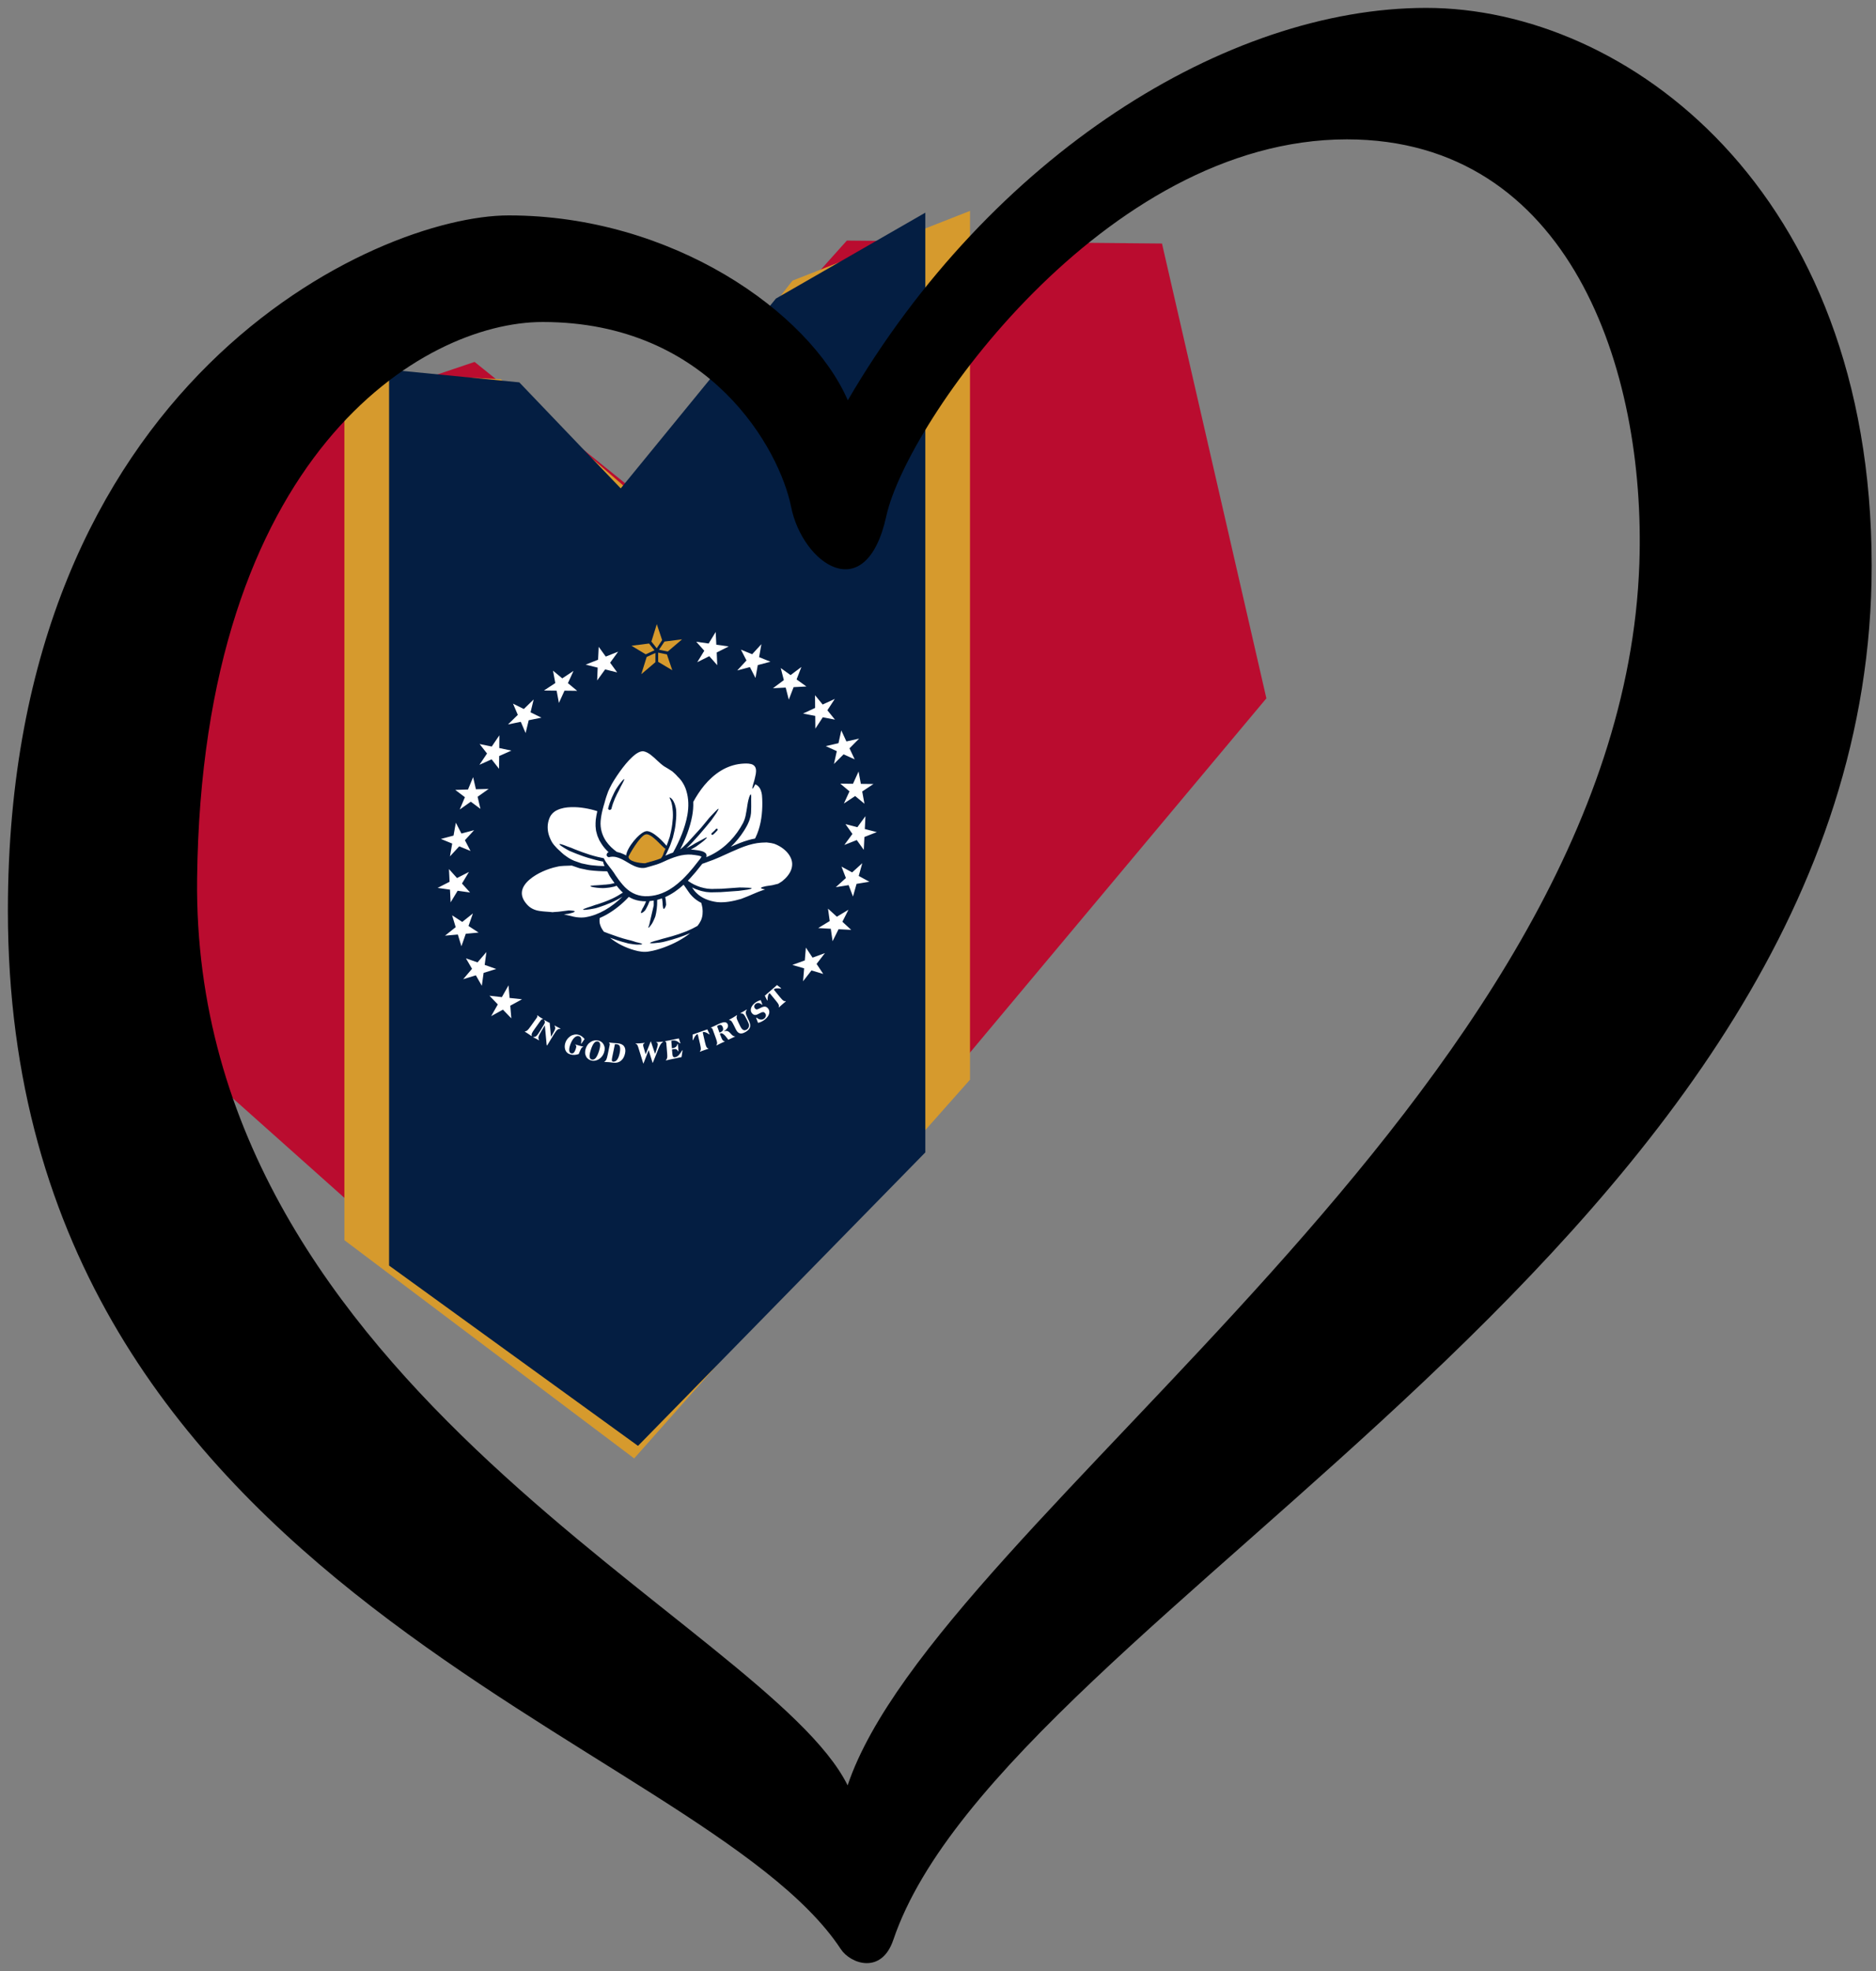
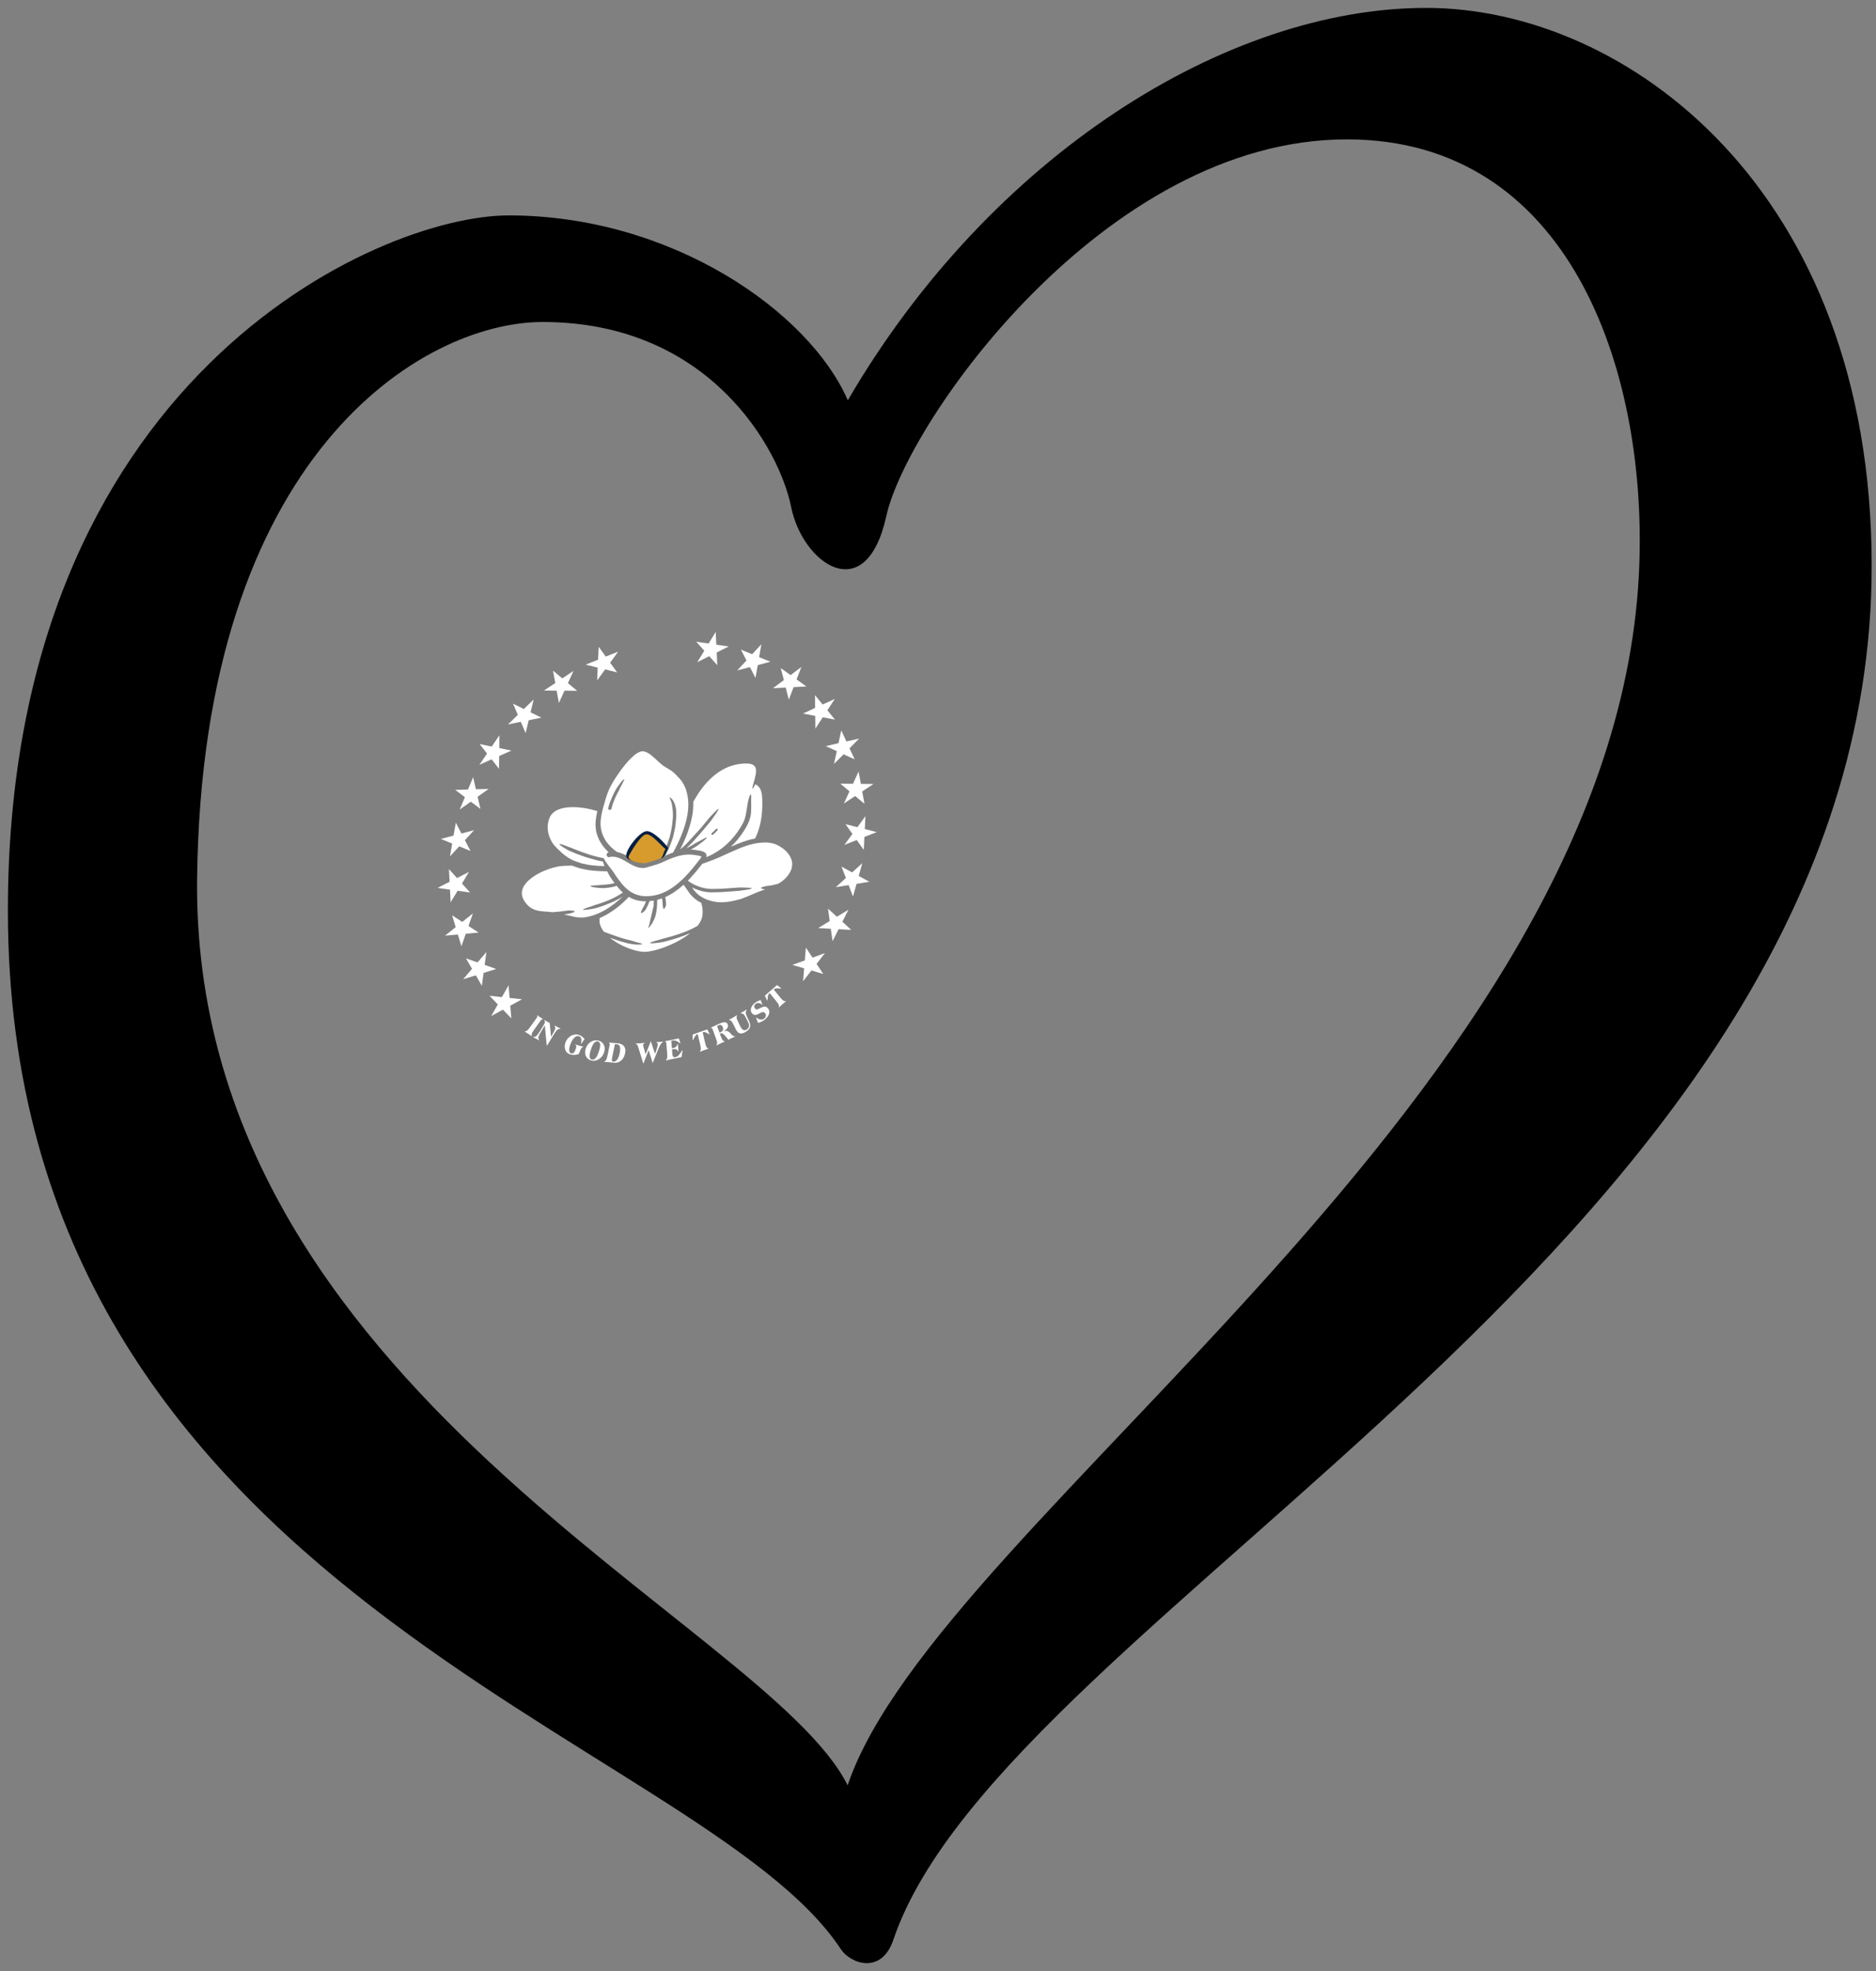
<svg xmlns="http://www.w3.org/2000/svg" xmlns:ns1="http://www.inkscape.org/namespaces/inkscape" xmlns:ns2="http://sodipodi.sourceforge.net/DTD/sodipodi-0.dtd" width="238" height="250" viewBox="0 0 62.971 66.146" version="1.1" id="svg1815" ns1:version="1.0.2-2 (e86c870879, 2021-01-15)" ns2:docname="EuroMisisipi.svg">
  <rect x="0" y="0" width="62.971" height="66.146" fill="#808080" stroke="none" />
  <defs id="defs1809" />
  <ns2:namedview id="base" pagecolor="#ffffff" bordercolor="#666666" borderopacity="1.0" ns1:pageopacity="0.0" ns1:pageshadow="2" ns1:zoom="0.49497475" ns1:cx="295.35483" ns1:cy="199.21068" ns1:document-units="px" ns1:current-layer="svg1815" ns1:document-rotation="0" showgrid="false" units="px" ns1:window-width="1920" ns1:window-height="1001" ns1:window-x="-9" ns1:window-y="-9" ns1:window-maximized="1" />
  <g id="g19973" transform="matrix(0.001,-1.270302e-4,0,0.001,4.06,20.503)" style="display:inline">
-     <path fill="#ba0c2f" d="M 17008.507,-2055.387 24365.64,-9334.317 34944.081,-7891.592 38448.194,7816.477 17187.56,30520.016 -386.557,12610.944 2866.964,-4959.075 11870.521,-6849.36 Z" id="path19944" ns2:nodetypes="ccccccccc" />
-     <path fill="#d69a2d" d="m 7500,-7087.066 5250,931.065 4283.608,4261.103 5507.704,-6326.545 L 28500,-9805.422 V 19350.531 L 17226.886,30628.126 7500,22068.887 Z" id="path19946" ns2:nodetypes="ccccccccc" />
-     <path fill="#041e42" d="m 9000,-6955.833 4371.148,983.028 3404.755,3990.935 5208.688,-5708.444 L 27000,-9936.655 V 21600 L 17355.738,30223.675 9000,23111.244 Z" id="path19948" ns2:nodetypes="ccccccccc" />
-     <path fill="#d69a2d" d="m 17136,3344.601 h 590.9 l 183.1,250.9 -295,97.1 -479,-348 m 1699.2,0 h -590.9 l -183.1,250.9 295,97.1 479,-348 m -848.8,-616.8 179.2,559.2 -180.9,250.8 -179.1,-249.1 180.8,-560.9 m 520,1612.8 -474,-342.3 v -309.3 l 293.1,96.6 180.9,555 m -1040.4,0 474,-342.3 v -309.3 l -293.1,96.6 -180.9,555" id="path19950" />
    <path fill="#ffffff" d="m 12038.6,5995.601 407.5,135.7 256.2,-344.8 -2.8,427.4 405.9,137.3 -409.9,130.9 -4.4,427.3 -249.4,-349.2 -408.3,131.1 254.6,-346.5 -249.4,-349.2 m -816.6,1435.2 427.4,40.9 171.5,-392.4 94.2,417.8 427.2,44.1 -370.9,215.8 95.8,417.9 -323.8,-282.1 -372.5,215.7 174.7,-392.2 -323.6,-285.5 m 19,1102.4 187.4,387.7 425.3,-58.5 -308,297.8 187.6,384.4 -378.5,-203.2 -311.3,297.6 75.3,-420.3 -378.5,-203.2 423.6,-58.7 77.1,-423.6 m -611.7,2110.801 401.9,-153.9 -20.8,-429.1 270.2,335.4 400.3,-153.9 -234,358.9 271.9,335.4 -417.4,-111.3 -235.6,358.8 -20.8,-429.1 -415.7,-111.2 m 248.8,1634.4 357.6,-239.8 -119.6,-412.9 340.6,265.3 357.6,-239.7 -148.3,402.3 339,263.6 -430.3,-13.3 -146.7,400.7 -119.7,-409.6 -430.2,-16.6 m 701.9,850.4 388.9,184.7 298,-309 -58.1,423.8 387.2,186.4 -423,77.5 -59.8,425.4 -200.7,-377 -424.8,75.9 296.4,-310.7 -204.1,-377 m 789.5,1354.7 416.2,99.7 223.6,-366.7 36,427 417.7,98 -395.3,165.7 36.1,428.7 -282.2,-327.4 -395.2,167.4 223.6,-365.1 -280.5,-327.3 m 3667.2,-11242.701 236.3,357.2 416.1,-111.9 -269.4,336.1 236.4,355.5 -404.1,-151.6 -267.8,336.2 17.7,-428.3 -402.5,-151.5 416.2,-111.9 21.1,-429.8 m -1534.2,604.7 310.4,298.2 377.5,-202.4 -187.3,386.9 310.5,296.5 -425.3,-58.9 -187.4,388.5 -77.1,-422.1 -425.3,-59 380.9,-202.2 -76.9,-425.5 m -649.5,883.8 -104.2,418.4 365.6,225.5 -427.4,32.8 -104.2,416.8 -161.9,-397.9 -429.2,32.7 329.7,-278.8 -161.9,-397.8 363.9,227.1 329.6,-278.8 m 10108.4,1266.3 -407.5,135.7 -256.2,-344.8 2.7,427.4 -405.8,137.3 409.9,130.9 4.4,427.3 249.4,-349.2 408.3,131.1 -254.6,-346.5 249.4,-349.2 m 816.6,1435.2 -427.4,40.9 -171.5,-392.4 -94.2,417.8 -427.2,44.1 370.9,215.8 -95.8,417.9 323.8,-282.1 372.5,215.7 -174.7,-392.2 323.6,-285.5 m -19,1102.4 -187.4,387.7 -425.3,-58.5 308,297.8 -187.6,384.4 378.5,-203.2 311.3,297.6 -75.3,-420.3 378.5,-203.2 -423.6,-58.7 -77.1,-423.6 m 611.7,2110.801 -401.9,-153.9 20.8,-429.1 -270.2,335.4 -400.3,-153.9 234,358.9 -271.9,335.4 417.4,-111.3 235.6,358.8 20.8,-429.1 415.7,-111.2 m -248.8,1634.4 -357.6,-239.8 119.6,-412.9 -340.6,265.3 -357.6,-239.7 148.3,402.3 -339,263.6 430.3,-13.3 146.7,400.7 119.7,-409.6 430.2,-16.6 m -701.9,850.4 -388.9,184.7 -298,-309 58.1,423.8 -387.2,186.4 423,77.5 59.8,425.4 200.7,-377 424.8,75.9 -296.4,-310.7 204.1,-377 m -789.5,1354.7 -416.2,99.7 -223.6,-366.7 -36,427 -417.7,98 395.3,165.7 -36.1,428.7 282.2,-327.4 395.2,167.4 -223.6,-365.1 280.5,-327.3 m -3667.2,-11242.701 -236.3,357.2 -416.1,-111.9 269.4,336.1 -236.4,355.5 404.1,-151.6 267.8,336.2 -17.7,-428.3 402.5,-151.5 -416.2,-111.9 -21.1,-429.8 m 1534.2,604.7 -310.4,298.2 -377.5,-202.4 187.3,386.9 -310.5,296.5 425.3,-58.9 187.4,388.5 77.1,-422.1 425.3,-59 -380.9,-202.2 76.9,-425.5 m 649.4,883.8 104.3,418.4 -365.6,225.5 427.4,32.8 104.2,416.8 161.9,-397.9 429.2,32.7 -329.7,-278.8 161.9,-397.8 -363.9,227.1 -329.7,-278.8 M 13555.7,15841.302 c 2.5,-3.2 5.5,-7 8.4,-10.7 24.9,3.1 49.9,-3.3 74.1,-20.7 24,-15.8 61.8,-57.2 113.7,-123.2 8,-10.1 16,-20.3 24,-30.5 56.9,-72.4 113.9,-144.7 171.2,-217.6 17.7,-22.5 27.6,-39.1 29.6,-49.6 1.5,-10.1 -1,-21.6 -8,-34.1 3,-3.7 5.9,-7.5 8.5,-10.7 25.1,21.5 44.1,37.4 56.7,48.1 12.6,10.8 23.8,20.5 34.9,29.2 11,8.7 23.1,17.3 36.5,27 13.4,9.7 32.7,24 59.5,43.3 -2.5,3.2 -5.5,7 -8.4,10.8 -13.1,-3.4 -24.9,-3.1 -34.3,0.8 -9.8,4.4 -23.5,17.9 -41.2,40.4 -65.4,83.1 -130.3,165.6 -195.2,248.2 -51.9,65.9 -83.2,112.4 -93.6,138.9 -10.6,28.2 -10.9,54 -2,77.4 -2.9,3.8 -5.9,7.5 -8.4,10.7 -16.1,-14.3 -33.8,-29.2 -51.6,-44 -18.4,-15.3 -37.9,-30.7 -59.3,-47.5 -21.4,-16.9 -40.9,-32.2 -60.2,-46.5 -18.6,-13.7 -37.2,-27.5 -54.9,-39.7 m 672.2,-127.2 c -37.3,57.2 -74.7,114.3 -112.1,171.5 -59.5,90.8 -92.5,154.9 -100.4,191.4 -7.9,36.4 -1.2,70.2 19.8,101.9 -2.6,4 -5.2,8 -7.5,11.4 -13.2,-10.2 -28.1,-20.8 -43,-31.4 -15,-10.6 -31.7,-21.5 -49.8,-33.4 -18.1,-11.8 -35.5,-23.2 -51.2,-32.6 -16.3,-9.9 -31.3,-18.9 -46.7,-27.3 2.2,-3.5 4.9,-7.5 7.5,-11.5 36.3,8.3 70.3,1.9 100.5,-19.9 29.5,-22.3 75.4,-78.8 136,-171.4 38.1,-58.3 76.2,-116.6 114.4,-174.9 23.2,-35.4 34.4,-63.2 35.4,-82.9 0.6,-19.2 -8.7,-40 -26.1,-62 2.2,-3.4 4.5,-6.9 6.4,-9.7 7.6,5 24.3,15.9 50,34.4 25.4,17.4 44.5,30.7 59.1,40.3 8.4,5.4 20.6,12.6 35.9,22.6 15.7,9.5 27.9,16.6 34.9,21.2 13.7,156.7 31.4,313.6 44.8,470.9 12.3,-18.9 24.7,-37.8 36.6,-56.1 60.2,-92 93.2,-156.1 101.5,-191.5 7.5,-35.8 -0.3,-69.5 -21,-100.2 2.7,-4 5.3,-8 7.9,-12 10.8,7.9 22.9,16.6 36.1,25.3 12.9,9.2 32.4,22 58.8,39.3 26.5,17.3 46,30 59.6,38.1 12.5,8.2 25.4,15.8 36.9,22.5 l -7.8,12 c -37.1,-8.7 -71,-2.3 -101.6,20.1 -30.6,22.4 -75.8,79.4 -135.3,170.2 -66.9,102.3 -133.8,204.7 -200.4,306.4 -6.2,-4.1 -11.8,-7.8 -17.4,-11.4 -18,-223.2 -43,-447.7 -61.8,-671.3 m 1291.2,879.8 c -0.5,3.5 -1.8,6.7 -3.1,9.8 -22.2,-0.2 -41.7,8 -57.6,27.3 -15.7,18.7 -39.1,62.9 -67.9,133.6 -3.4,8.2 -7,17 -10.4,25.2 -4.1,10.1 -8.2,20.2 -12.6,31 -47.6,11.5 -95.4,14.8 -142.3,11.1 -47,-3 -92.5,-14.2 -137,-32.3 -43.7,-17.8 -79.9,-40.7 -108.2,-70 -28.6,-28.6 -50.5,-62.5 -64.7,-102.2 -13.5,-41.6 -21.8,-84.8 -19.8,-128.9 1.9,-44.2 10.2,-86.4 27.2,-128.1 16.2,-39.8 37.8,-75.2 65.8,-106.5 26.9,-30.9 59.3,-55.3 95.6,-76.6 41.5,-22.8 87.4,-34.3 135.7,-36.7 47.9,-3.3 95.2,5.7 140.4,24.2 39.1,15.9 74.3,37 106.2,64 31.4,26 64.6,60.9 96.2,104 -36.5,47.7 -73.7,95.2 -110.2,142.9 -4.1,-3.2 -7.4,-6 -11.5,-9.1 15.8,-69.4 17.8,-124.6 6.7,-167.5 -11.4,-42.2 -37.2,-71.1 -76.3,-87 -49,-20.1 -99.2,-11.1 -149.7,29.4 -50.3,39.9 -93.2,103.4 -129.3,191.8 -34.5,84.6 -50,155.6 -46.6,213 3.6,56.7 26.8,94.2 67.4,110.7 27.6,11.3 54,10.3 76.5,-5.6 23.1,-14.9 43.4,-42.7 59.6,-82.4 24.8,-60.7 36.4,-102.3 35.2,-125.6 -1.2,-23.4 -13.2,-42.2 -35.6,-59.5 1.2,-3.2 2.5,-6.3 3.6,-8.8 21.9,9.7 43.1,19.1 65.1,28.8 20.7,8.4 42.7,18.1 64.9,27.2 21.5,8.7 44,17.2 67,26.6 23.2,8.7 46.5,17.5 69.7,26.2 m 288.3,470.2 c 45.6,15.5 88.5,2.7 127.7,-38 38.3,-40.3 74.2,-110.2 107.5,-208.4 33.4,-98.1 47.1,-174.8 41.5,-230.7 -6.6,-55.5 -32.3,-90.9 -78.6,-106.6 -44.8,-15.2 -87.3,-3.7 -125.3,35.9 -37.5,40.6 -73.2,109.9 -107.2,210 -33.7,99.4 -47.7,176.8 -42.7,231.8 5.8,55.2 32.3,90.8 77.1,106 z m -206.9,-397.8 c 16.2,-47.8 39,-89 68.3,-123.7 29.5,-35.4 66.3,-61.1 107.5,-81.7 36.7,-17.8 75.7,-26.9 116.7,-28.8 41.2,-2.6 81.9,4 122.8,17.9 42.4,14.4 79.5,34.2 110.1,60.4 30.5,26.2 55.8,57.8 74.6,95.2 21.3,43.2 34.6,86.6 36.4,130.4 1.6,44.5 -4.2,90.1 -20.6,138.5 -12.1,35.5 -27.8,66.2 -46.7,93.6 -18.2,27.7 -41.4,52.2 -67.9,73.5 -44.2,34.7 -93.5,56.1 -146.1,66.3 -52.6,10.3 -105.3,5.4 -156.4,-12 -41.6,-14.1 -78.5,-34.5 -110.2,-62.6 -31.7,-28 -58.3,-60.8 -75.4,-98.3 -20.5,-40.1 -32.3,-83 -34,-129.6 -1.9,-46 4.9,-92 20.9,-139.1 m 978.8,-20.1 c -29.8,140.8 -59.6,281.5 -89.3,422.3 -13.2,62 -16.5,101.7 -11,120.3 5.4,18.6 20,30 45.3,35.4 50.6,10.7 94.1,-5.9 130.6,-49.7 36.4,-43.2 64.7,-112.5 84.8,-207.2 20.4,-96.7 22.3,-170.2 6.7,-220.9 -14.9,-50.5 -51,-81.2 -105.6,-92.7 -8.2,-1.8 -17.2,-3.7 -26.3,-4.9 -10.8,-0.9 -21.7,-1.8 -35.2,-2.6 z m -352.1,549.3 c 0.8,-4 1.8,-8.7 2.8,-13.4 24.8,-8.7 44.7,-26.1 59.7,-52.8 15,-26.8 31.3,-83.3 49.5,-169.4 1.9,-9.3 3.9,-18.7 5.8,-27.3 19,-90.1 38.1,-180.1 57.3,-270.9 5.6,-26.6 7.1,-45.8 4.2,-56.2 -2.9,-10.4 -11,-20.5 -22.9,-28.6 1,-4.6 2,-9.3 2.8,-13.3 25,6.7 49.3,12.5 72.8,18.2 22.7,5.5 45.4,11 66.6,15.5 22,4.6 48.2,9.5 78.5,15.2 29.5,5.6 48.3,9.5 56.4,11.2 105.2,22.3 181.5,64.2 225,128.5 43.6,63.6 56.5,143.6 35.9,241 -22.6,106.8 -67.7,182.9 -133.9,230.3 -66.3,47.3 -149.9,60.2 -248.6,39.4 -13,-2.8 -36.4,-9.1 -68.6,-18 -33,-9.1 -58.9,-15.3 -78.5,-19.4 -12.2,-2.6 -27.9,-5.2 -49.2,-9 -21.2,-4.5 -59.8,-11.3 -115.6,-21 m 1970.1,-431.4 c -0.2,4.1 -0.5,8.9 -0.8,13.6 -26.1,6.7 -51.3,25.8 -75.6,57.2 -24.3,32.1 -50.3,78.4 -76.3,139.9 -63,152.3 -129.2,303.8 -192.2,456.1 -2.5,-0.1 -5,-0.3 -7.5,-0.4 -43.5,-147.7 -89.6,-294.2 -132.3,-441.2 -56.5,141.1 -116.3,281.3 -172.8,423.1 -2.5,-0.1 -5,-0.3 -8.3,-0.5 -53.8,-184.6 -110.9,-368.7 -164.7,-553.3 -15.2,-51.5 -29,-85.2 -42,-103.8 -12.3,-17.1 -28.3,-27.6 -47.9,-31.5 0.2,-4.8 0.5,-9.6 0.8,-13.7 5.8,0.4 14,0.8 26.4,2.3 51.1,5 86.6,8.5 105.6,9.6 22.4,1.4 66.3,2.6 130.9,4.4 16.6,0.3 29,1 37.3,1.5 -0.3,4.1 -0.6,8.9 -0.8,13.6 -16,2.5 -28.6,6.6 -36.6,15 -7.9,7.7 -12,19.8 -12.9,34.8 -0.5,8.2 0.6,18.5 2.4,30.3 1.8,11.7 5.2,23.6 8.6,37.5 24,84.9 49.6,169.9 73.6,255.5 55.4,-135.6 113.1,-270.5 168.5,-406.2 2.5,0.2 5,0.3 7.4,0.5 46.2,145.1 94.9,289 140.3,433.4 15,-42.9 30.9,-85.8 45.8,-128.7 13.1,-39 25.2,-73.9 32.8,-104.2 7.6,-30.4 12.2,-52 13,-65.6 1.3,-21.9 -2.6,-39.9 -10.9,-54.1 -9.2,-13.5 -22,-21.8 -39.2,-24.9 0.3,-4.8 0.6,-9.5 0.8,-13.6 21.5,1.9 41.3,3.8 60.2,5.6 19.1,1.1 37.2,2.9 55.4,4 14.1,0.8 30.7,1.1 49.7,2.2 18.2,0.4 38.9,1 61.3,1.6 m 96,644.1 c -0.3,-4.1 -0.7,-8.8 -1.1,-13.6 20.5,-14.6 34.6,-36.3 40.7,-64.1 7,-27.3 7.6,-71.8 2.6,-133 l -28.2,-350.7 c -2.3,-28.6 -6.3,-47.4 -12,-56.5 -4.9,-8.5 -14.6,-15.3 -28.3,-19.6 -0.4,-4.8 -0.8,-9.6 -1.1,-13.6 40.7,-1.9 78.9,-4.3 114.5,-6.5 36.5,-2.3 68.1,-4.1 94.6,-6.3 84.4,-6.8 168.1,-13.5 251.8,-20.2 17,56.1 34.9,112.8 51.9,169.6 -4.9,0.4 -9.9,0.8 -14.9,1.2 -45.5,-48.4 -89.9,-81.7 -130.7,-101.7 -41.7,-20.6 -85.6,-28 -132,-24.3 -8.3,0.7 -13.2,1.1 -17.4,1.4 -3.3,0.3 -6.6,1.2 -10.6,2.2 6.7,84.3 13.6,169.3 20.4,253.6 9.2,0.6 16.6,0 21.7,0.3 5,0.3 9.1,-0.1 12.4,-0.3 44.8,-3.6 78.8,-15.3 103.2,-34.3 24.3,-19.1 40.3,-47.1 48.3,-83.3 4.9,-0.4 9.9,-0.8 14.9,-1.2 6.5,80.9 13.1,162.5 19.6,244.1 -5,0.4 -9.9,0.8 -14.9,1.2 -13.7,-35.9 -34,-60.2 -61.1,-75.9 -27.1,-14.9 -62.5,-20.2 -107.2,-16.6 -3.3,0.2 -7.5,0.6 -12.4,1.6 -4.9,1.1 -12.4,1.7 -21.4,3.8 4.1,50.3 8.1,99.9 12.1,150.2 3.9,47.6 13.2,80.4 28.9,99.7 15.7,19.2 39.7,27.5 72,24.9 37.3,-3 75.8,-21.8 113.9,-56.3 38,-34.6 76.7,-82.8 113.3,-146 5,1 9.3,2 14.4,3 -10.8,74 -23.2,147.6 -34.7,221.7 -96.1,7.7 -192.2,15.5 -289.1,23.2 -19,1.6 -49.7,4 -91.9,8.1 -42.1,4.1 -89.3,8.6 -142.2,14.2 m 1142.4,-147.1 c -0.9,-4 -1.9,-8.7 -3,-13.3 19,-17.6 29,-40.8 31.6,-70.8 2,-28.4 -6.2,-83.9 -24.7,-165.8 -2.8,-12.6 -5.7,-25.3 -8.5,-37.9 -21.6,-95.9 -43.1,-191.1 -64.6,-286.9 -2.7,-12 -5.4,-19.8 -8.7,-23.2 -3.1,-2.8 -7.6,-3.9 -14.1,-2.5 -20.2,4.6 -43.3,22.4 -68.3,54.6 -24.1,32 -48.8,73.2 -70.5,123.6 -5,0.4 -10,0.8 -15,1.3 -1.4,-62.7 -1.8,-124.8 -2.2,-187 164.6,-37.1 329.3,-74.2 493.9,-111.3 25.5,56.5 51.8,112.9 76.6,170.2 -4.7,1.8 -9.4,3.6 -14.1,5.3 -41.2,-36.2 -80.4,-63 -116.7,-81.4 -36.4,-18.4 -64.1,-24.7 -84.3,-20.2 -6.5,1.5 -10.9,4.6 -12.5,8.4 -1.6,4.6 -0.6,12.7 2.1,24.7 2,8.7 3.9,17.3 5.9,26 22.5,99.8 45,199.7 67.3,298.8 18.5,81.9 34.8,135.6 49.7,160.2 14.3,26.1 34.2,42.7 58.8,50.4 1.1,4.7 2.1,9.3 3,13.3 -22.1,3.6 -44,7.8 -67.6,12.4 -22.7,4.5 -48.6,10.3 -74.4,16.1 -26.6,6 -51.7,11.6 -74.1,17.4 -23.3,5.9 -44.9,11.5 -65.6,17.6 m 556,-141 c -1.3,-3.9 -2.9,-8.4 -4.5,-12.9 16.9,-19.6 25.1,-44.1 23.5,-73.9 -1.1,-28.5 -15.6,-82.6 -43.2,-161.8 -4.3,-12.3 -8.6,-24.5 -12.8,-36.8 -30.3,-86.9 -60.6,-173.8 -91.1,-261.4 -9.4,-27 -18.1,-44.3 -25.1,-51.9 -7.6,-6.7 -18.7,-10.8 -33.1,-11.6 -1.5,-4.5 -3.1,-9 -4.4,-12.9 22.1,-7 45.1,-14.3 69.6,-22.1 23.5,-8.2 56.6,-19 97.3,-33.2 25.1,-8.7 49.4,-17.2 74.5,-25.9 98.7,-34.4 173.8,-48.3 224.2,-39.9 50.6,9.1 84.8,39.1 102.7,90.6 13.9,39.9 9.2,77 -12.8,112.1 -22.8,35.4 -63.2,68.2 -122.7,99.1 42.7,-8.4 80.1,-7 111.9,3.6 32.1,11.2 60.8,30.8 87.3,61.3 10.2,11.6 24,28.5 41.3,50.6 57.3,71 102.7,102.9 135,97.4 1.4,3.8 2.7,7.7 3.8,10.9 -36,12.6 -62.9,21.2 -83.5,27.7 -21.1,7.3 -39.1,13.6 -56.4,19.6 -23.5,8.2 -40.7,14.2 -53.3,18.6 -12.5,4.3 -23.5,8.2 -33.4,12.4 -7.9,-12.5 -19.9,-29.2 -34.7,-51.5 -100.3,-149.2 -177.3,-214.1 -229.8,-195.8 -3.2,1.1 -9.4,3.3 -16.8,7.3 -0.8,0.3 -1.6,0.5 -2.1,1.5 8,23.1 16.3,47 24.6,70.8 28.1,80.5 51.4,132.3 68.7,156.6 18,24.1 38.9,38.5 64.3,43.3 1.5,4.5 3.1,9.1 4.5,12.9 -21.6,6.1 -43,12.8 -66,20.1 -22.1,7 -46.4,15.5 -72.3,24.5 -25,8.7 -49.3,17.2 -71,25.5 -22.5,8.5 -44.3,16.8 -64.2,25.2 z m 98.1,-416.9 c 5.7,-1.3 10.7,-2.3 16.1,-4.2 5.8,-1.3 12.8,-3.7 23.8,-7.5 39.1,-13.7 65,-32.8 75.7,-57.5 10.8,-24.7 9.6,-58.2 -5,-100.1 -13.7,-39.3 -32.4,-65.2 -56.6,-79.2 -23.9,-13.3 -53.9,-13.7 -89.2,-1.4 -11.7,4.1 -20.4,7.1 -27.2,10.2 -6,2.8 -12.1,5.7 -18.3,7.8 l 80.7,231.9 m 327.3,-378.4 c -2,-4.4 -3.2,-9.1 -5,-12.8 36.9,-15.4 64.4,-27.3 82.8,-35.1 18.4,-7.7 35.3,-14.7 50.4,-21.7 28.7,-13.2 70.2,-34.5 126.7,-62.9 0.8,-0.3 1.5,-0.6 3.1,-1.3 1.7,3.7 3.7,8 5.7,12.4 -15,21.2 -20.5,47 -16.6,75.3 4.1,28.9 23.8,81.6 58.7,157.3 5.4,11.8 11.1,24.2 16.5,36 16.3,35.3 32.6,70.7 48.9,106.1 31.4,68.2 64.1,113.4 98.8,135 35,22.3 73.8,23.2 119.2,2.3 21.1,-9.8 38.2,-24.4 51.7,-44.9 13.4,-20.5 21.1,-43.6 23.8,-69.6 1.2,-17.1 -0.5,-36.7 -5.8,-58.3 -5.9,-20.6 -17,-50.8 -35,-89.9 -12,-26.1 -23.7,-51.5 -35.7,-77.6 -46,-99.9 -82.9,-161.9 -109.5,-188 -25.9,-26.4 -58.6,-37.7 -95.6,-36.5 -2,-4.3 -4,-8.7 -5.7,-12.4 12.1,-5.6 26,-11.2 40.6,-17.2 13.9,-5.6 35.8,-15.7 64.5,-28.9 28.7,-13.3 49.9,-23 63.2,-29.9 14.1,-7.2 27.4,-14.1 38.7,-19.3 1.7,3.7 3.7,8.1 5.7,12.4 -24.9,27.3 -36.8,59.1 -34.1,96.9 2,38.2 26,106.2 71.7,205.5 12,26 23.7,51.5 35.5,76.9 40.8,88.8 51.4,161.4 33.9,216.8 -17,56.7 -67,103.1 -146.4,139.6 -76.3,35.1 -141.2,43.2 -193.9,22.3 -52.3,-20.2 -96.8,-69 -133,-147.8 -19.8,-42.8 -39.8,-86.2 -59.5,-129.1 -41.7,-90.6 -72.9,-148.4 -94.1,-172.5 -20.4,-24.4 -44.4,-36.7 -70.2,-39.1 m 966.2,213.2 c -21.4,-58.5 -41.7,-116.9 -63.4,-175.9 4.8,-1.8 9.3,-4.2 14.8,-6.5 43.2,44.6 89.3,72 136.4,83.6 47.2,11.5 89,4.2 123.5,-20.4 29.1,-20.9 46.8,-47.7 52.2,-80.1 4.4,-32.5 -3.2,-63.1 -24.6,-93.1 -18.2,-25.5 -39.3,-40.6 -62.8,-46.4 -24.6,-4.3 -54.2,0.1 -89.8,14.7 -6.9,3.2 -17.6,6.8 -31.1,12.2 -65.7,26.9 -112.9,39.6 -143,36 -22.6,-1.4 -43,-8.6 -62.5,-21.5 -19.5,-12.9 -38.2,-30.5 -55.7,-55 -35.7,-49.9 -44.3,-104.9 -29,-163.6 15.7,-58.2 55.3,-110 118.3,-155 28.4,-20.3 59.9,-37.8 93.8,-50.4 34.3,-13.6 72.7,-24.3 114.7,-30 17.9,50.9 34.9,103.3 52.9,154.2 -4.1,2.9 -8.5,5.2 -12.6,8.1 -33.1,-39.2 -70.9,-63.3 -109.7,-73.3 -39.2,-10.5 -75,-3.3 -106.1,18.9 -24.4,17.5 -38.1,39.8 -41.5,66.5 -3.4,26.8 3.6,53.7 21.8,79.2 17.5,24.4 37.4,37.9 58.3,41.3 21.3,4.1 58.7,-5.1 111.6,-27 68.8,-28.2 123.2,-39.4 164.3,-31.9 40.5,7.9 76.6,34.1 108.3,78.4 39.7,55.5 50,114.3 33.6,177.2 -17.1,63.4 -60,119.2 -128.4,168.1 -37.9,27.1 -77.6,48.8 -119.5,64.5 -43,15.7 -84,25.7 -124.8,27.2 m 703.6,-428.5 c -2.5,-3.3 -5.3,-7.2 -8.2,-11 9.6,-23.3 10.1,-49.1 0.3,-77.6 -9.6,-26.9 -39.7,-74.2 -89.8,-141.6 -7.7,-10.4 -15.4,-20.8 -23.2,-31.2 -58.6,-78.8 -116.9,-157.1 -175.5,-235.9 -7.3,-9.8 -12.9,-15.9 -17.3,-17.7 -4.1,-1.3 -8.6,-0.4 -14,3.5 -16.6,12.5 -30.7,38.2 -40.5,77.9 -9.9,39.6 -15.2,86.9 -14.7,141.8 -4.4,2.5 -8.8,4.9 -13.9,7.8 -26,-57.2 -51.6,-113.8 -77.8,-170 136.1,-101.3 272.2,-202.5 409,-304.3 46.2,41.3 92.5,82.6 139.1,124.4 -3.5,3.5 -7.1,7 -10.7,10.6 -52.5,-16.3 -100,-24.3 -140.2,-26.8 -40.8,-1.9 -69.5,4.1 -85.5,16 -6,4.5 -8.1,8.6 -8.1,12.9 0.5,4.7 4.7,11.8 12,21.7 l 15.9,21.3 c 61.1,82.1 122.2,164.2 182.9,245.8 50.1,67.3 86.8,109.7 110.4,126.2 23.8,18 48.7,25 73.8,22.5 2.8,3.8 5.7,7.6 8.1,10.9 -18.1,11.8 -37.2,25.2 -56.3,38.5 -19.8,13.9 -40.4,29.3 -61.8,45.2 -22,16.3 -42.7,31.7 -61,46.2 -18.9,14.9 -36.5,28.9 -53,42.9 m -548.8,-4111 c -4,-2 120.5,-14 120.5,-14 0,0 100.5,0 202.9,-4 86.3,-10 174.7,-20 198.8,-24 26.1,-12 54.2,-24.1 78.3,-38.1 l 56.3,-30 50.2,-38.1 c 68.3,-46 128.5,-108.1 176.7,-174.2 100.5,-132.2 134.6,-300.4 88.4,-458.6 -46.2,-158.2 -152.6,-300.4 -279.2,-414.5 -90.3,-82.1 -192.8,-150.2 -301.2,-204.3 -10.1,-4 -22.1,-8 -38.2,-14 -38.2,-14 -88.4,-34 -142.6,-44.1 -28.1,-6 -54.2,-14 -78.3,-20 -26.1,-4 -50.2,-4 -70.3,-6 -40.2,-4 -66.3,-6 -66.3,-6 -26.1,-4 -52.2,-2 -78.3,-4 l -100.4,-2 -144.6,10 c -48.3,6 -98.5,14 -146.7,20 -192.8,34.1 -383.6,92.2 -576.4,154.2 -259.1,82.1 -524.2,180.3 -801.3,236.3 -56.3,16.1 -114.5,28.1 -172.8,40.1 -20.1,20 -38.1,42 -56.2,62.1 -108.5,126.1 -222.9,250.3 -345.5,366.4 -26.1,26.1 -54.2,52.1 -82.3,76.1 l 26.1,26.1 c 120.5,100.1 257.1,182.2 401.7,246.3 72.3,32 146.6,54.1 222.9,78.1 76.3,16 150.7,34 233,38 l 239,26.1 245,14 359.5,20 c 0,0 170.8,20 291.3,44.1 202.8,34 120.5,54 -6.1,62.1 12.1,2 -305.2,4 -305.2,4 l -371.6,-20.1 c -80.3,-4 -160.7,-8 -241,-14 l -243,-26 c -78.4,-4 -162.7,-24.1 -243,-42.1 -78.4,-26 -158.7,-50 -233,-86.1 -82.4,-36 -162.7,-78.1 -237,-126.1 44.2,72 90.4,140.1 144.6,200.2 176.7,202.3 431.8,330.4 694.9,398.5 259.1,60.1 538.3,40.1 809.4,-4 72.3,-18 144.6,-38 218.9,-58.1 78.3,-24 160.7,-48 241,-72.1 84.4,-26 168.7,-48 253.1,-66 30.1,-8 60.2,-14.1 90.4,-20.1 -24.1,-8 -60.3,-18 -90.4,-30 -80.3,-34 -40.2,-54.1 8,-62.1 m -6369.2,50.3 c 6,2 -148.6,22 -148.6,22 h -154.7 c 10.1,4 20.1,8 30.1,10 54.3,20.1 108.5,40.1 150.7,54.1 40.1,16 68.3,24 68.3,24 l 72.3,28 c 26.1,10 38.1,12 102.4,32.1 52.2,14 104.4,22 158.7,32 52.2,2 104.4,12 158.6,6 215,-8 433.9,-64.1 636.7,-154.1 212.9,-94.1 411.8,-224.2 590.5,-378.4 -251,128.1 -524.2,202.2 -795.3,256.3 -34.2,6 -68.3,12 -104.5,18 0,0 -172.7,16 -295.2,12 -206.9,-4 -126.6,-38.1 -4,-62.1 -6.1,-2 68.3,-14 144.6,-30 74.3,-16 150.6,-34 150.6,-34 l 54.2,-8 60.3,-12 c 52.2,-10.1 102.4,-22.1 154.7,-34.1 102.4,-24 202.8,-52 301.2,-86.1 120.5,-42 237,-94 347.5,-154.1 -16.1,-16 -32.1,-32 -46.2,-48 -60.3,-68.1 -114.5,-138.1 -164.7,-208.2 -26.1,6 -52.2,14 -78.3,18 l -96.4,8 c -64.3,8 -126.6,2 -188.8,2 -36.2,0 -70.3,-4 -106.5,-8 0,0 -174.7,-26 -291.2,-64 -198.9,-62.1 -110.5,-70.1 14,-62.1 -6,-2 70.3,8 146.7,10 76.3,6 154.6,6 154.6,6 28.1,2 58.3,6 86.4,6 58.2,-2 118.5,6 176.7,-2 l 88.4,-8 24.1,-6 c -22.1,-34 -46.2,-68.1 -68.3,-102.1 l -68.3,-108.1 -42.1,-74 c 0,0 -6.1,-14.1 -18.1,-40.1 -12.1,-24 -26.1,-56 -46.2,-94.1 -2,-2 -2,-4 -4,-6 -198.9,-26 -399.7,-62 -596.6,-112.1 -60.2,-14 -120.5,-38 -180.7,-58 -60.3,-22 -120.5,-36 -178.8,-64.1 -76.3,-38 -152.6,-70 -228.9,-108.1 -12.1,-2 -26.2,-4 -38.2,-4 -152.7,-10 -307.3,-40 -464,-20 -156.6,12 -317.3,46.1 -474,96.1 -156.6,50 -311.3,120.1 -445.9,218.2 -132.5,96.1 -243,230.2 -255,386.3 -14.1,158.2 70.3,314.3 178.7,446.4 106.5,132.1 255.1,220.2 423.8,264.2 140.6,40.1 291.2,60.1 443.9,98.1 0,-2 2,-4 2,-4 2,0 36.1,2 84.3,4 48.3,4 112.5,8 176.8,6 h 259.1 c 0,0 82.3,10 142.6,28.1 100.4,24 62.3,48 0,62 m 4007.3,-36.4 -70.3,-86 -62.2,-94.1 -112.5,-178.1 c -16,-24 -30.1,-44 -46.1,-68 -182.8,144.1 -387.6,264.1 -616.4,336.2 6,30 12,64 18,100 10.1,82.1 12.1,168.1 12.1,168.1 0,0 -4,12.1 -12.1,32.1 -6,20 -14,42 -28.1,60 -42.2,60 -56.2,16 -62.2,-16 2,4 -12.1,-82.1 -12.1,-82.1 0,0 0,-72 -10,-148 -4,-30.1 -10.1,-60.1 -14.1,-84.1 -54.2,12 -108.4,22 -162.6,30 2,58.1 0,116.1 -2,174.1 -6,86.1 -14.1,172.1 -32.1,258.2 -8.1,36 -14.1,70 -24.1,106 0,0 -4.1,10 -10.1,28 -8,16.1 -16,42.1 -30.1,68.1 -24.1,56 -60.2,124.1 -98.4,172.1 -50.2,64 -78.3,88 -90.3,90 -4,0 -6.1,-2 -6.1,-6 -4,-12 8.1,-38 24.1,-74 l 152.6,-638.4 c 0,-4 2,-8 2,-10 2.1,-54 2.1,-106 0,-160.1 -46.1,2 -92.3,2 -138.5,0 -2,6 -4,14 -8,20 -12.1,32.1 -32.2,74.1 -50.2,114.1 -22.1,40 -42.2,80.1 -60.3,110.1 -18,28 -32.1,48 -32.1,48 0,0 -10,8 -26.1,24 -16.1,14 -38.1,28 -60.2,38 -66.3,32.1 -60.3,-10 -44.2,-46 -2,0 12,-16 20.1,-40 10,-22 20.1,-44 20.1,-44 0,0 12,-16.1 28.1,-42.1 16,-26 34.1,-62 54.2,-100 14,-32 30.1,-64.1 40.1,-90.1 -140.5,-16 -285.1,-56 -413.6,-120 -58.2,-30.1 -112.4,-64.1 -166.6,-102.1 -220.9,210.1 -477.9,384.2 -759,506.3 -72.3,30 -144.6,56 -216.8,78 -14.1,84.1 -10.1,170.1 22,254.2 26.1,78 68.3,152.1 118.5,224.1 l 152.6,78.1 c 214.8,106 429.7,210.1 652.6,294.1 32.1,12 64.2,26 98.3,36 0,0 36.2,16 90.4,38.1 26.1,12 54.2,26 86.3,40 28.1,10 58.3,22 90.4,32 190.7,72 110.4,78 -20.1,60 8,2 -70.3,-6 -146.6,-28 -76.3,-20 -152.6,-42 -152.6,-42 -30.1,-8 -58.2,-20 -86.3,-32 -192.8,-72.1 -377.5,-158.1 -562.2,-248.2 232.9,220.2 516,396.3 817.2,520.3 160.6,66.1 325.3,116.1 493.9,106.1 170.7,-4 343.4,-34 510,-74 315.3,-76.1 618.4,-194.2 873.4,-366.3 -269,84.1 -546.1,136.1 -821.2,172.1 l -106.4,12 c 0,0 -40.2,2 -100.4,4 -60.2,0 -134.5,-2 -194.7,-4 -206.9,-14 -124.5,-42 0,-64 -6.1,0 68.2,-12 144.5,-22 76.3,-14 152.6,-26 152.6,-26 l 88.4,-12 c 311.2,-40 620.4,-98.1 911.5,-202.1 l 168.7,-68.1 c 44.2,-50 82.3,-102 110.4,-158.1 68.3,-130 72.3,-280.1 56.2,-424.2 -10,-60 -24.1,-118.1 -40.1,-176.1 -112.5,-70.1 -214.9,-156.1 -301.2,-256.2 M 15989.3,8750.101 c -132.5,-60 -273.1,-112.1 -417.6,-154.2 -150.6,-44 -307.2,-78.1 -463.8,-92.1 -158.6,-16 -321.3,-12 -467.8,40.1 -72.3,24 -136.5,66.1 -184.7,120.1 -52.2,54.1 -78.3,124.2 -102.4,200.3 -44.2,152.2 -36.2,316.4 8,472.6 28.1,94.1 66.3,186.3 114.4,272.4 6.1,8 12.1,18 20.1,32 12.1,16 26.1,36.1 40.2,58.1 16,20 34.1,40 50.2,62.1 18,22 36.1,44 52.2,64.1 18,20 36.1,38 50.2,54 30.1,30.1 48.2,50.1 48.2,50.1 18,20 36.1,38 54.2,58.1 20,20 26.1,28 78.3,78.1 86.3,76.1 176.6,152.2 275,210.3 46.2,32 100.4,56 152.6,80.1 l 158.6,76.1 166.7,56 c 56.2,18.1 110.4,38.1 168.6,50.1 144.6,36 293.2,64.1 441.7,86.1 -12,-26 -22.1,-52.1 -30.1,-78.1 -10,-30 -16.1,-56.1 -20.1,-80.1 -84.3,-26 -170.6,-56.1 -252.9,-88.1 -178.7,-68.1 -353.4,-144.2 -524.1,-230.3 -84.3,-42.1 -168.6,-84.1 -250.9,-130.2 l -106.4,-58.1 c 0,0 -144.6,-94.1 -239,-172.2 -162.6,-128.2 -78.3,-106.1 36.2,-52.1 -6.1,-4 62.2,30.1 130.5,66.1 70.2,34.1 140.5,68.1 140.5,68.1 l 120.5,66.1 c 80.3,42.1 162.6,84.1 244.9,124.2 164.7,82.1 333.3,156.2 504,220.3 68.2,26 138.5,50 206.8,72.1 4,-2 6,-2 10,2 16.1,14 38.2,82.1 88.4,158.2 -4.1,-10 50.1,82.1 120.4,176.2 34.2,46.1 68.3,94.1 94.4,136.2 24.1,36 40.1,60.1 40.1,60.1 l 40.2,68 20.1,34.1 32.1,48.1 c 20.1,34 42.2,68 64.2,100.1 92.4,132.2 182.7,260.3 295.2,366.5 110.4,106.1 236.9,192.2 377.4,246.3 138.6,56.1 293.2,78.1 445.8,76.1 154.6,0 307.1,-28 451.7,-80.1 196.8,-68.1 377.5,-182.2 544.1,-316.4 l -2,2 22.1,-18 c 2,-2 4,-2 6,-4.1 l 48.2,-42 2,-2 c 6,-4 12,-10 16.1,-14 l 8,-6 c 42.2,-40.1 86.3,-78.1 126.5,-118.2 114.4,-112.1 218.8,-228.3 327.2,-356.5 28.2,-30 54.3,-58 76.3,-86.1 10.1,-14 20.1,-28 28.2,-42 4,-6 8,-12 10,-18.1 l 2,-4 -18.1,-10 c -28.1,-16 -60.2,-30 -96.3,-40 -34.2,-12 -72.3,-22.1 -112.5,-32.1 l -60.2,-14 c -18.1,-6 -36.2,-10 -54.2,-14 -74.3,-14 -148.6,-22 -224.9,-22 -152.6,-2 -307.2,26 -459.8,66.1 -76.3,20 -152.6,44 -228.8,70 -38.2,12.1 -74.3,26.1 -120.5,38.1 -42.2,12 -84.3,22 -124.5,30 -82.3,16.1 -164.6,28.1 -244.9,42.1 l -120.5,18 c -54.2,8 -106.4,2 -152.6,-8 -92.4,-20 -172.7,-58.1 -246.9,-100.1 -76.3,-42.1 -146.6,-94.2 -210.9,-140.2 -132.5,-96.1 -261,-186.3 -397.5,-234.3 -80.3,-26.1 -158.6,-36.1 -236.9,-24.1 -4,0 -6,2 -10.1,-2 -18,-10 -42.1,-24 -56.2,-50 -14,-24.1 -18,-60.1 26.1,-106.2 2,0 8.1,-8 14.1,-8 6,-2 12,-2 20.1,-2 -92.4,-94.1 -174.7,-198.2 -241,-312.4 -34.1,-62.1 -74.3,-122.1 -98.3,-192.2 l -40.2,-100.2 -28.1,-106.1 c -22.1,-68.1 -24.1,-142.2 -32.1,-216.3 -4.1,-72.1 2,-144.2 6,-214.3 12,-96.1 30.1,-192.2 52.2,-284.4 m 2989.6,-301.2 c -36.2,-132.1 -96.4,-254.2 -170.7,-366.2 l -54.2,-72.1 c -16.1,-22 -34.2,-40 -52.3,-60 0,0 -10,-10 -26.1,-30.1 -16,-20 -36.1,-50 -66.2,-80 -30.1,-32 -66.3,-68.1 -102.4,-106.1 -88.4,-70 -180.8,-138.1 -279.2,-208.1 -166.6,-138.2 -289.1,-300.3 -439.7,-434.4 -74.3,-66 -154.7,-124.1 -241,-152.1 -80.3,-24 -168.7,4 -255,52.1 -168.7,100 -315.3,252.1 -449.8,408.3 -132.6,158.1 -257.1,326.2 -365.5,500.3 -44.2,76.1 -84.3,154.1 -122.5,234.2 -16.1,38 -40.2,102.1 -62.3,168.1 -18,54.1 -36.1,108.1 -46.1,150.1 -12.1,42.1 -20.1,70.1 -20.1,70.1 -8.1,24 -18.1,50 -24.1,76 l -32.1,114.1 c -18.1,62.1 -28.2,126.1 -42.2,188.2 -10.1,62 -20.1,126.1 -26.1,190.1 -20.1,250.2 50.2,492.4 184.7,708.5 98.4,152.2 222.9,286.3 363.5,404.3 6,2 12,2 18.1,4 152.6,54.1 281.1,142.1 401.6,226.2 10,-32 34.1,-62 72.3,-66 46.2,4 68.2,44 82.3,74 v 4 c 0,10 -6,22 -16.1,26 -6,2 -12,2 -20,-2 2,10 4,20.1 4,28.1 0,-2 0,8 -2,22 12,10 24.1,18 38.1,26 -2,-14 0,-30 4,-42 10.1,-34.1 36.2,-66.1 76.3,-70.1 46.2,2 68.3,44 80.4,72.1 0,2 2,2 0,4 0,12 -4.1,22 -14.1,26 h -2 c -4,2 -12.1,2 -20.1,0 4,8 6,18 6,28 0,-2 0,8 -6,26 0,6 -6,16 -14,22 16,10 32.1,18.1 48.2,24.1 2,-8 2,-18.1 6,-26.1 10,-34 34.1,-66 74.3,-70 46.2,2 68.2,42 82.3,72 v 4 c 0,10.1 -6,22.1 -16.1,26.1 -6,2 -12,2 -20,-2 2,10 4,20 4,30 0,-2 2,2 0,10 h 2 c 36.1,6 60.2,8 94.4,2 l 122.5,-20 c 12,-2 22,-4 32.1,-6 2,-6 2,-12 4,-16 -6,2 -16.1,6 -26.1,2 -6,-4 -12.1,-10 -14.1,-24.1 0,-2 -2,-4 0,-6 12.1,-30 34.2,-70 80.4,-72 40.1,4 66.2,36 76.3,70 2,8 2,16.1 4,26.1 14,-4 30.1,-6 44.2,-10 -12.1,-14.1 -18.1,-34.1 -16.1,-50.1 -2,-12 2,-20 6,-26 -6,2 -16,6 -26.1,2 -6,-2 -12,-10 -16,-24 v -6 c 14,-28 36.1,-70.1 82.3,-72.1 40.1,4 64.2,36 74.3,70.1 8,22 8,46 0,70 2,0 -2,6 -8,16 20,-4 38.1,-10 56.2,-16 l 16,-4 16.1,-28 c -2,0 -2,0 -4,-2 -18.1,-16 -24.1,-38 -22.1,-56 0,-12 4,-20.1 8,-28.1 -6,4 -18,8 -28.1,4 -6,-4 -12,-10 -14,-24 v -6 c 12,-30 34.1,-70 80.3,-74 32.1,4 52.2,24 66.3,48 20,-40 38.1,-82.1 60.2,-120.1 32.1,-62 62.2,-124.1 84.3,-190.1 22.1,-64.1 48.2,-128.1 70.3,-194.2 l 46.2,-200.1 c 30.1,-134.1 46.2,-274.2 56.2,-410.3 4,-70.1 4,-138.1 0,-206.2 -2,-46 -6,-72 -10,-110.1 0,0 -12.1,-162.1 -56.2,-272.2 -18.1,-46 -32.2,-74 -38.2,-94 -8,-18 -6,-26.1 2,-24.1 14.1,2 56.2,36.1 94.4,92.1 -2,-6 40.2,62.1 68.3,140.1 28.1,76.1 42.1,158.1 42.1,158.1 l 8.1,56.1 4,74 c 2,72.1 2,142.1 -4,214.2 -10.1,142.1 -26.1,280.2 -58.3,418.3 l -50.2,208.2 -72.3,198.1 c -22,68.1 -56.2,130.1 -86.3,194.1 -32.1,60.1 -58.2,124.1 -96.4,180.2 58.2,-18 118.5,-36 178.7,-52.1 26.1,-6 54.3,-12 82.4,-18 222.9,-374.2 401.6,-774.5 479.9,-1196.901 50.2,-274.2 44.2,-552.4 -34.1,-816.6 m -2136.6,-536.4 c 4,-6 -34.2,58.1 -72.3,126.1 -36.2,66.1 -70.3,136.1 -70.3,136.1 l -44.2,76.1 c -54.2,102.1 -102.4,204.1 -140.6,310.2 -20,58.1 -38.1,116.1 -52.2,174.1 0,2.1 -2,2.1 -4,6.1 -22.1,18 -70.3,46 -104.4,-24.1 0,0 -2,-6 -2,-10 16.1,-62 34.1,-124.1 56.2,-184.1 42.2,-112.1 92.4,-220.2 148.6,-324.2 l 52.2,-92.1 c 0,0 98.4,-146.1 182.8,-234.2 142.5,-152.1 112.4,-70 50.2,40 m 1122.5,2081.6 c 40.1,4 64.2,38 74.3,72 8,20.1 8,46.1 0,70.1 0,-2 -10.1,34 -42.2,48 -14,6 -40.2,10 -58.2,-6 -18.1,-16 -22.1,-38 -22.1,-56 0,-12 4,-20 8,-26 -6,2 -16,6 -26.1,2 h -2 2 c -8,-4 -12,-10 -16.1,-24.1 v -6 c 14.1,-30 36.2,-70 82.4,-74 m -233,-60.1 c 12.1,-30 34.2,-72 80.4,-74 40.1,4 66.2,38 76.3,70 6,22.1 8,48.1 0,72.1 0,-2 -12.1,32 -44.2,46 -14.1,8 -38.2,12 -56.2,-4 -18.1,-16 -24.1,-38 -22.1,-56 0,-12 2,-20 6,-28 -6,4 -16.1,8 -26.1,4 -6,-4 -12.1,-10 -14.1,-26.1 0,0 -2,-4 0,-4 m 0,226.2 c 12.1,-30 34.2,-70 80.4,-74 40.1,4 66.2,38 76.3,72 6,20 8,46 0,70.1 0,-2 -12.1,32 -44.2,46 -14.1,8 -38.2,12 -56.2,-4 -18.1,-16 -24.1,-38 -22.1,-56.1 0,-12 2,-20 6,-28 -6,4 -16.1,8 -26.1,4 -6,-4 -12.1,-10 -14.1,-26 0,0 -2,-4 0,-4 m -162.6,-302.2 c 10,-34 36.1,-66.1 74.3,-70.1 48.2,2 70.3,44.1 82.3,72.1 v 6 c 0,10 -4,20 -14,24 v 2 l -2,-2 c -4.1,2 -12.1,2 -20.1,0 4,8 6,18 6,28 0,-2 0,8 -6,26 -4,16.1 -26.1,44.1 -54.2,40.1 -24.1,-4 -44.2,-18 -54.3,-34 -12,-16.1 -16,-32.1 -16,-32.1 -4,-20 -2,-42 4,-60 m 0,226.2 c 10,-34.1 36.1,-66.1 74.3,-70.1 48.2,2 70.3,44 82.3,72.1 v 6 c 0,10 -4,20 -14,24 v 2 h -2 c -4.1,2 -12.1,2 -20.1,-2 4,8 6,18 6,28 0,-2 0,10 -6,26 -4,18 -26.1,44 -54.2,40 -24.1,-4 -44.2,-16 -54.3,-34 -12,-16 -16,-32 -16,-32 -4,-20 -2,-40 4,-60 m -176.7,-154.2 c 10,-34 34.1,-66 74.3,-70 46.2,2 68.2,44 82.3,74 v 4 c 0,10 -6,20.1 -16.1,24.1 v 2 c -6,2 -12,2 -20,-2 2,8 6,18 4,28 0,-2 2,10 -4,26 -4.1,18 -28.2,44 -54.3,40 -24.1,-4 -44.1,-16 -56.2,-34 -10,-16 -14,-30 -14,-30 -4.1,-22 -2,-42 4,-62.1 m -156.7,130.1 c 10.1,-34 34.2,-66 74.3,-70 46.2,2 70.3,42 82.4,72 v 4 c 0,10 -6,22.1 -16.1,26.1 h 2 -2 c -6,2 -12,2 -20.1,-2 4,10 6.1,20 4,28 0,-2 2.1,10 -4,28 -4,16 -26.1,44 -54.2,38 -24.1,-2 -44.2,-16 -54.2,-32 -12.1,-18 -16.1,-32 -16.1,-32 -4,-20 -2,-42.1 4,-60.1 m 2.1,192.2 c -6.1,2 -12.1,2 -22.1,-2 4,8 6,18 6,28 0,-2 2,10 -4,26 -4,18 -28.1,44 -54.2,40 -24.1,-4 -44.2,-16 -56.3,-34 -12,-16 -14,-30 -14,-30 -4,-22 -4,-42 4,-62 10,-34.1 34.1,-66.1 74.3,-70.1 46.2,2 68.3,44 82.3,74.1 v 4 c 0,10 -6,20 -16,26 z m 130.5,68 c 4,8 6,18 6,28 0,-2 0,10.1 -6,28.1 -4,16 -26.1,42 -54.2,38 -24.1,-4 -44.2,-16 -54.3,-34 -12,-16 -16,-30.1 -16,-30.1 -4,-22 -2,-42 4,-62 10,-32 36.1,-66 74.3,-70 48.2,2 70.3,44 82.3,74 v 4 c 0,10 -4,20 -14,26 h -2 c -4.1,2 -12.1,2 -20.1,-2 m 168.7,102.1 h -2.1 c -6,2 -12,2 -20,-2 4,8 6,18 6,28 0,-2 0,10 -6,28 -4,16.1 -26.1,42.1 -54.3,38.1 -24,-4 -42.1,-16 -54.2,-34.1 -12,-16 -16,-30 -16,-30 -4,-22 -2,-42 4,-60 10,-34 36.1,-68.1 74.3,-72.1 48.2,4 70.3,44.1 82.3,74.1 v 4 c 0,10 -4,22 -14,26 m 6,-226.2 h 2 -2 c -6,2 -12.1,2 -20.1,-2 4,8 6,18 4,28.1 0,-2 2,10 -4,28 -4,16 -26.1,42 -54.2,38 -24.1,-4 -44.2,-16 -54.2,-34 -12.1,-16 -16.1,-30 -16.1,-30 -4,-22.1 -2,-42.1 4,-60.1 10.1,-34 34.2,-68 74.3,-72 48.2,4 70.3,44 82.3,74 v 4 c 0,10 -6,22 -16,26 m 26.1,116.1 c 10,-34 36.1,-68 74.3,-72 48.2,4 70.3,44 82.3,74 v 4 c 0,10 -4,22 -14,26 h -2 c -4.1,2 -12.1,2 -20.1,-2 4,8 6,18.1 6,28.1 0,-2 0,10 -6,28 -4,16 -26.1,42 -54.2,38 -24.1,-4 -44.2,-16 -54.3,-34 -12,-16 -16,-30 -16,-30 -4,-22.1 -2,-42.1 4,-60.1 m 142.6,258.2 h -2 c -4.1,2 -12.1,2 -20.1,-2 4,10 6,20 6,28 0,-2 0,10 -6,28.1 -4,16 -26.1,44 -54.2,38 -24.1,-4 -44.2,-16 -54.3,-34 -12,-16.1 -16,-30.1 -16,-30.1 -4,-22 -2,-42 4,-60 10,-34 36.1,-68.1 74.3,-72.1 48.2,4 70.3,44.1 82.3,74.1 v 4 c 0,10 -4,22 -14,26 m 170.6,-110.1 c 0,0 -12,34.1 -44.1,48.1 -14.1,6 -38.2,12 -58.3,-6 -16,-14 -22.1,-38.1 -20,-56.1 0,-10 2,-20 6,-26 -6,4 -16.1,8 -26.1,2 v 2 -2 c -6.1,-2 -12.1,-8 -14.1,-24 -2,0 -2,-4 0,-6 12.1,-28 34.2,-70.1 80.3,-72.1 40.2,4 66.3,36.1 76.3,70.1 6.1,22 6.1,48 0,70 m 152.7,-90 c 0,0 -12.1,34 -44.2,48 -14.1,6 -38.2,12 -56.2,-4 -18.1,-16 -24.1,-40 -22.1,-58 0,-10.1 2,-18.1 6,-26.1 -6,4 -16.1,8 -26.1,2 -6,-2 -12.1,-8 -14.1,-24 0,0 -2,-4 0,-6 12.1,-28 34.2,-70 80.4,-72 40.1,4 66.2,36 76.3,70 6,22 8,48 0,70.1 m 150.6,-78.1 c 2,-2 -10.1,34 -42.2,48 -14.1,6 -40.2,12 -58.2,-6 -18.1,-16 -22.1,-38 -22.1,-56 0,-12 4,-20 8,-26 -6,2 -16.1,6 -26.1,2 -6,-4 -12,-10 -16.1,-24 v -6 c 14.1,-30.1 36.2,-70.1 82.4,-72.1 40.1,2 64.2,36 74.3,70.1 8,20 8,46 0,70 m 3340.7,-1252.601 c -2,-88.2 -10.1,-170.3 -34.2,-250.4 -20,-78.1 -58.2,-150.2 -112.4,-204.3 -24.1,-26 -54.2,-46.1 -86.3,-62.1 -6.1,10 -12.1,20 -18.1,30.1 -102.4,180.2 -92.4,94.1 -56.2,-28.1 -4,6 20.1,-64.1 42.1,-138.2 20.1,-72.1 34.2,-146.2 34.2,-146.2 4,-18 8,-34.1 12,-50.1 l 4,-26 v -6 l 4.1,-32.1 c 4,-28 4,-56.1 2,-82.1 -6.1,-106.2 -68.3,-184.3 -170.7,-222.3 -100.4,-38.1 -220.9,-46.1 -337.3,-50.1 -232.9,-4 -465.8,46.1 -674.7,148.2 -208.8,102.2 -395.5,250.4 -556.1,422.6 -140.6,154.3 -261.1,324.5 -367.5,504.8 6,162.2 -8,322.5 -38.1,476.7 -74.3,378.5 -218.9,731.101 -401.6,1061.601 34.1,-20.1 68.3,-44.1 100.4,-68.1 46.2,-36.1 90.3,-76.2 134.5,-114.2 l 469.9,-456.7 c 66.2,-70.1 130.5,-140.2 192.7,-208.3 l 70.3,-78.1 c 0,0 122.5,-120.2 214.8,-200.3 58.3,-52.1 88.4,-74.1 100.4,-74.1 18.1,-2 -10,54.1 -56.2,118.2 6,-4 -40.2,58 -88.3,118.1 l -96.4,124.2 -184.7,202.3 c -72.3,78.1 -144.6,154.2 -218.9,228.3 -136.5,138.3 -277.1,274.5 -429.7,398.6 l 38.2,-14 c 54.2,-18 108.4,-46.1 162.6,-68.1 32.1,-14 62.2,-30 92.4,-46.1 0,0 122.4,-50 271,-110.1 70.3,-32.1 106.4,-42.1 118.5,-38.1 18.1,4 -28.1,46.1 -92.4,94.2 6.1,-4 -56.2,40 -122.5,80.1 -66.2,42 -136.5,82.1 -136.5,82.1 -28.1,12 -54.2,26 -82.3,38.1 -34.1,14 -66.3,30 -98.4,44 32.1,6 64.3,10 96.4,18.1 80.3,22 160.6,38 249,72.1 22,8 44.1,18 66.2,30 12.1,6 22.1,12 32.1,20 10.1,6 30.2,22.1 44.2,36.1 28.1,28 42.2,68.1 38.2,110.1 0,10.1 -2,22.1 -6.1,34.1 235,-66.1 459.8,-176.3 654.6,-324.5 188.7,-142.2 353.4,-320.4 485.9,-518.7 l 94.4,-152.3 c 22.1,-52 50.2,-100.1 62.2,-156.2 l 14.1,-46.1 c 4,-12 6,-24 8,-36 l 14.1,-76.1 c 0,0 4,-16.1 8,-40.1 4,-26 10,-62.1 18.1,-104.1 14,-84.2 28.1,-194.3 52.2,-286.5 38.1,-152.2 74.3,-192.2 84.3,-172.2 6,10 8,34 10,68.1 -2,32 -2,74.1 -2,122.2 2,-10 0,100.1 2,216.3 0,58.1 -2,118.2 -4,164.2 0,46.1 -6,78.1 -6,78.1 l -14.1,86.2 c -8,30 -12,42 -36.1,120.1 -10,32.1 -26.1,62.1 -40.2,92.2 -14,30 -28.1,62.1 -44.1,86.1 -34.2,54.1 -64.3,110.2 -102.4,160.2 -122.5,178.3 -271.1,338.5 -437.7,476.7 192.7,-62 389.5,-120.1 596.3,-152.2 70.3,-12 142.5,-18 214.8,-22 6.1,-12 14.1,-22 20.1,-34.1 156.6,-304.4 214.9,-658.9 224.9,-1005.401 2,-88.2 2,-174.3 -2,-262.4 m -1501.9,863.2 c -6,6 -24.1,24.1 -40.2,38.1 -16,16 -32.1,30 -32.1,30 0,0 -16,14.1 -34.1,28.1 -16.1,16 -40.2,28 -48.2,34 -14.1,8 -28.1,2 -48.2,-12 2,-28 2,-42 12.1,-50.1 6,-4 24.1,-12 40.1,-28 16.1,-14 32.1,-26 32.1,-26 0,0 14.1,-12.1 30.2,-26.1 14,-16 32.1,-32 38.1,-38 10,-10 24.1,-6 50.2,0 8,24 10,40 0,50" id="path19952" />
    <path fill="#041e42" d="m 18188.3,10588.702 c -121.2,31.3 -372.3,67.5 -604.7,96.3 -198.7,-26.3 -634.8,-150 -627.3,-318.8 20,-257.5 433.6,-710 659.7,-735.001 225,-25 663.5,507.501 756,661.301 -112.5,187.5 -71.2,187.5 -183.7,296.2" id="path19954" />
    <path fill="#d69a2d" d="m 18123.4,10605.602 c -108.6,31.2 -328.5,67.5 -535.9,96.2 -176.1,-26.2 -557.1,-126.2 -550.9,-295 7.5,-27.5 374.8,-646.2 575.9,-671.2 201.1,-25 587.1,542.5 667.1,566.2 -99.9,187.5 -56.2,195 -156.2,303.8" id="path19956" />
  </g>
  <path d="m 6.616,29.493 c 0.159,-14.232 7.565,-18.687 11.599,-18.687 5.633,0 7.959,4.3 8.34,6.204 0.38,1.902 2.512,3.424 3.197,0.303 0.686,-3.12 7.312,-12.636 15.457,-12.636 7.459,0 10.043,7.692 9.819,14.235 C 54.417,36.724 31.472,50.939 28.452,59.915 25.763,54.479 6.426,46.621 6.616,29.493 Z M 47.873,0.265 c -6.698,0 -14.62,4.947 -19.415,13.169 -1.294,-2.969 -5.904,-6.205 -11.383,-6.205 -4.416,0 -16.81,5.519 -16.81,23.33 0,22.987 23.257,27.708 27.959,34.853 0.323,0.491 1.364,0.863 1.761,-0.311 C 33.736,54.029 62.826,41.52 62.826,18.989 62.825,6.354 54.571,0.265 47.873,0.265 Z" id="path142" style="display:inline;stroke-width:0.265" />
</svg>